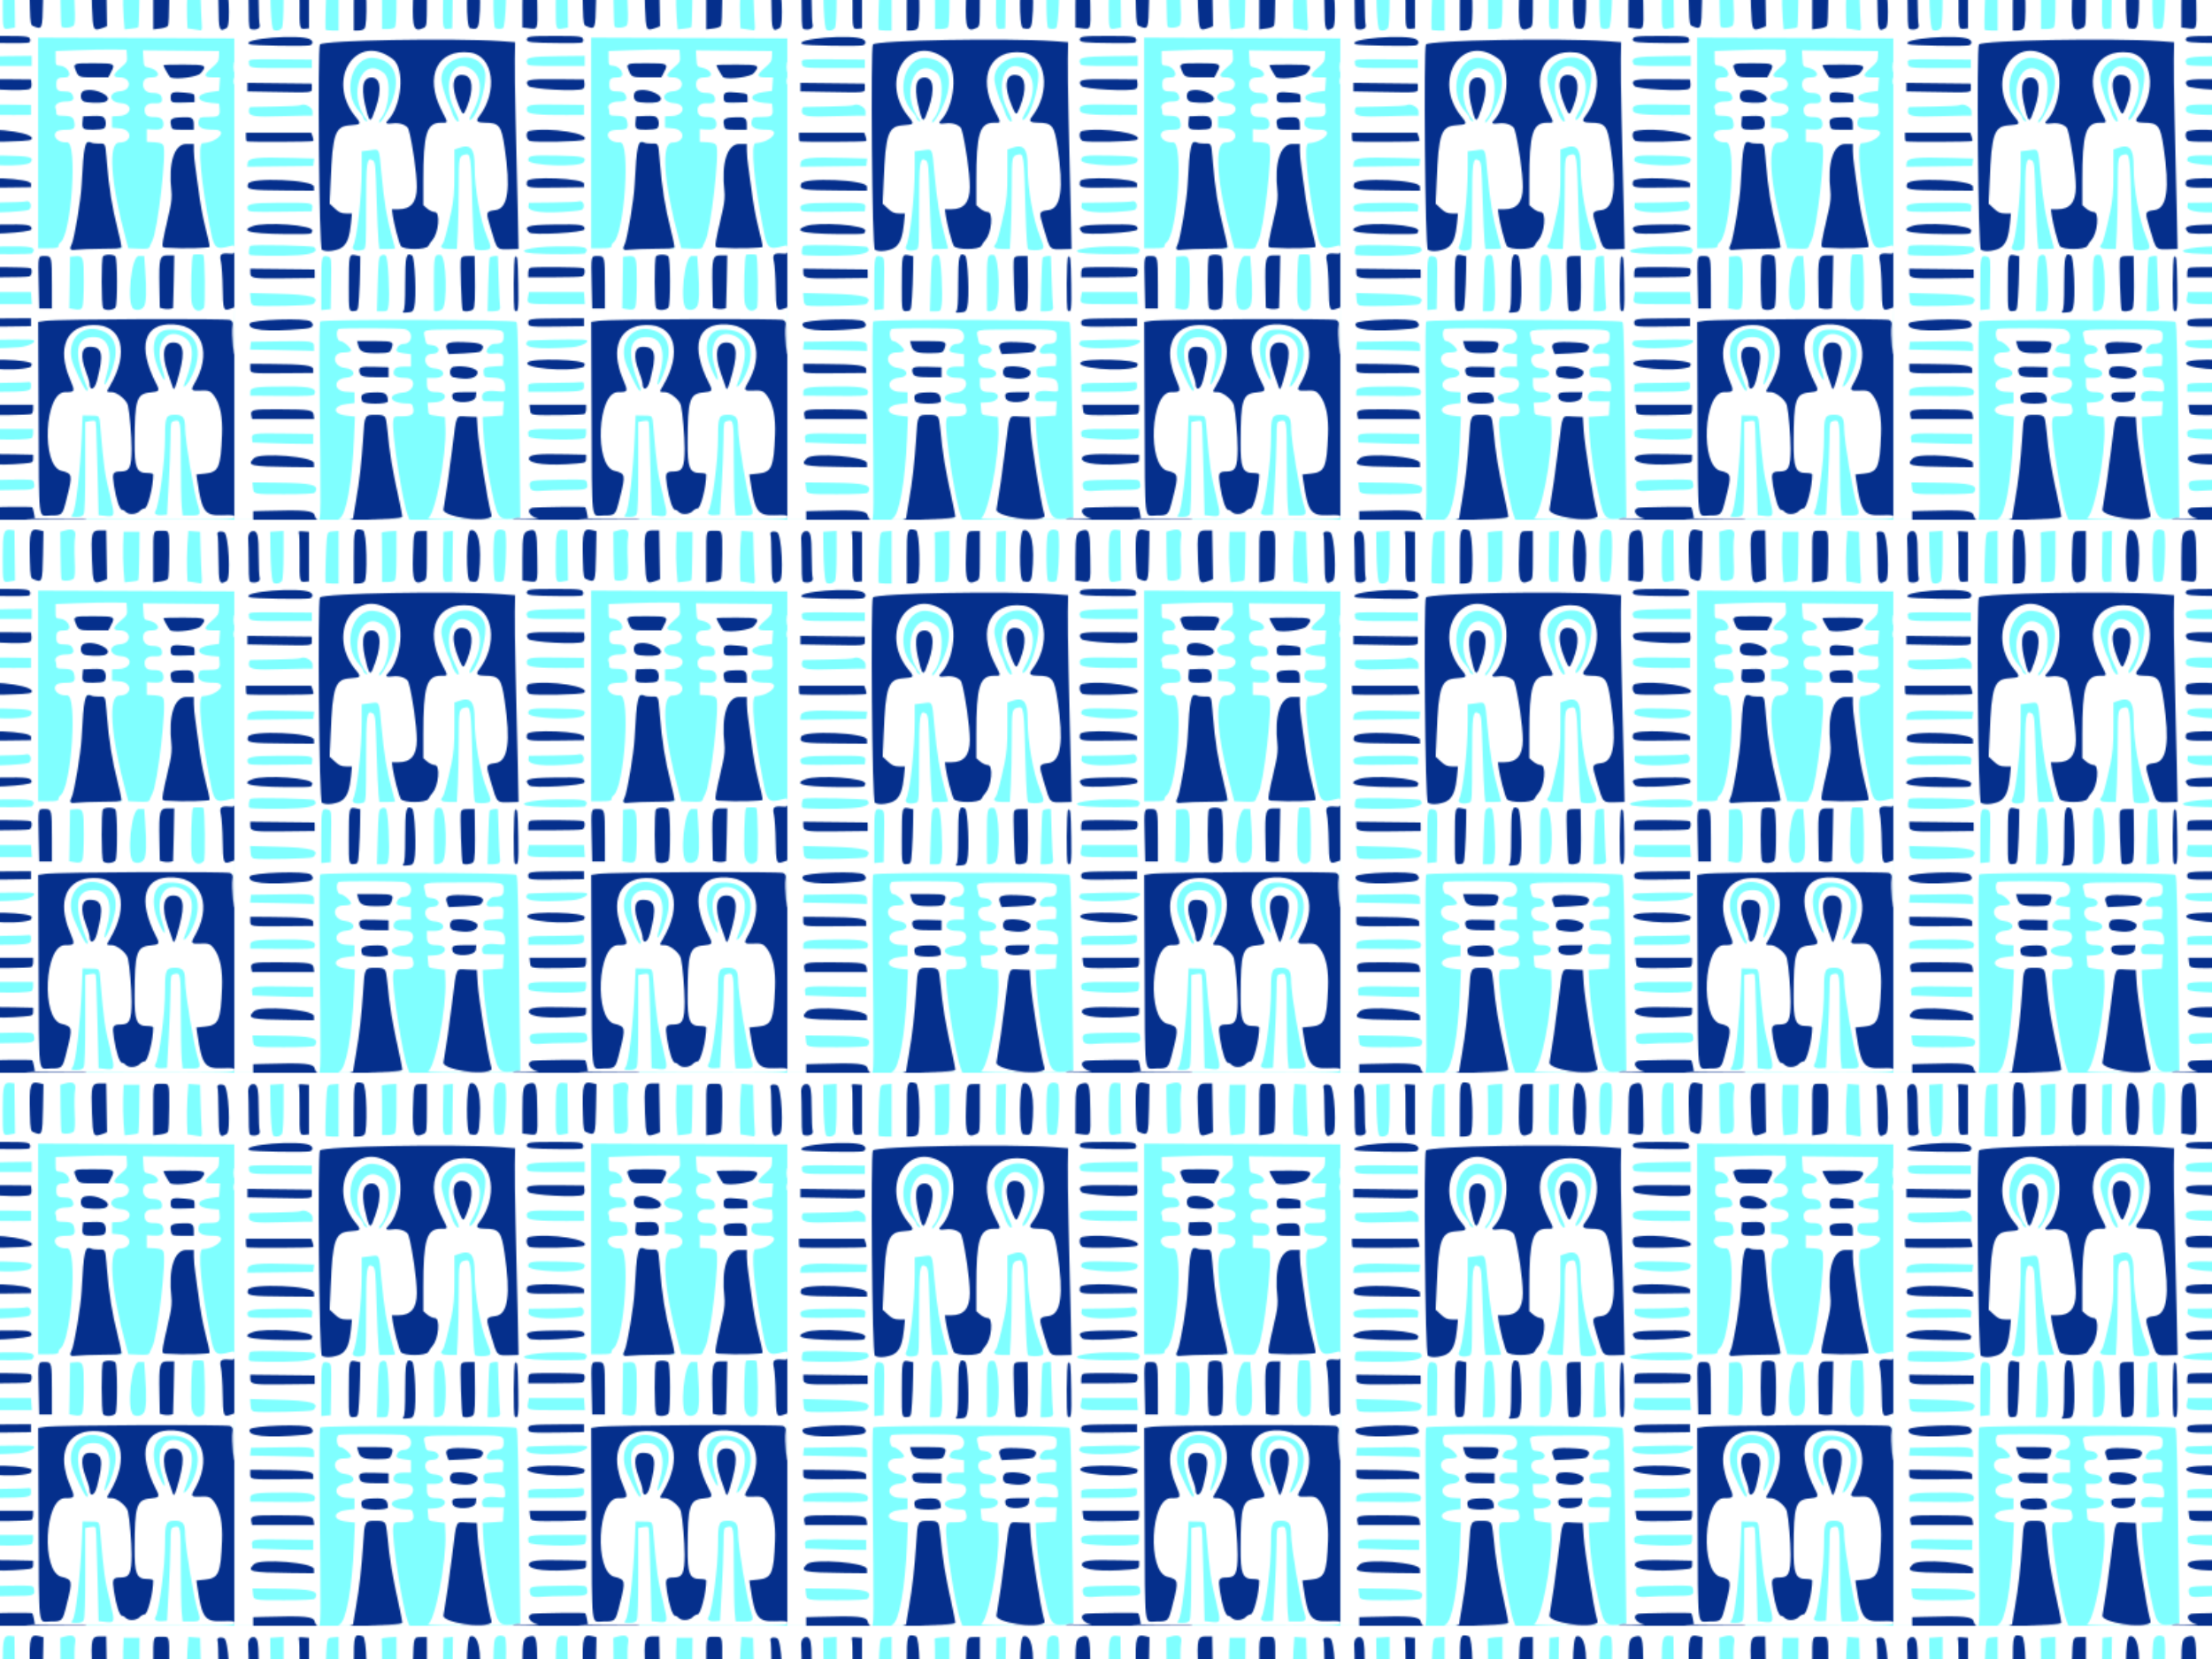
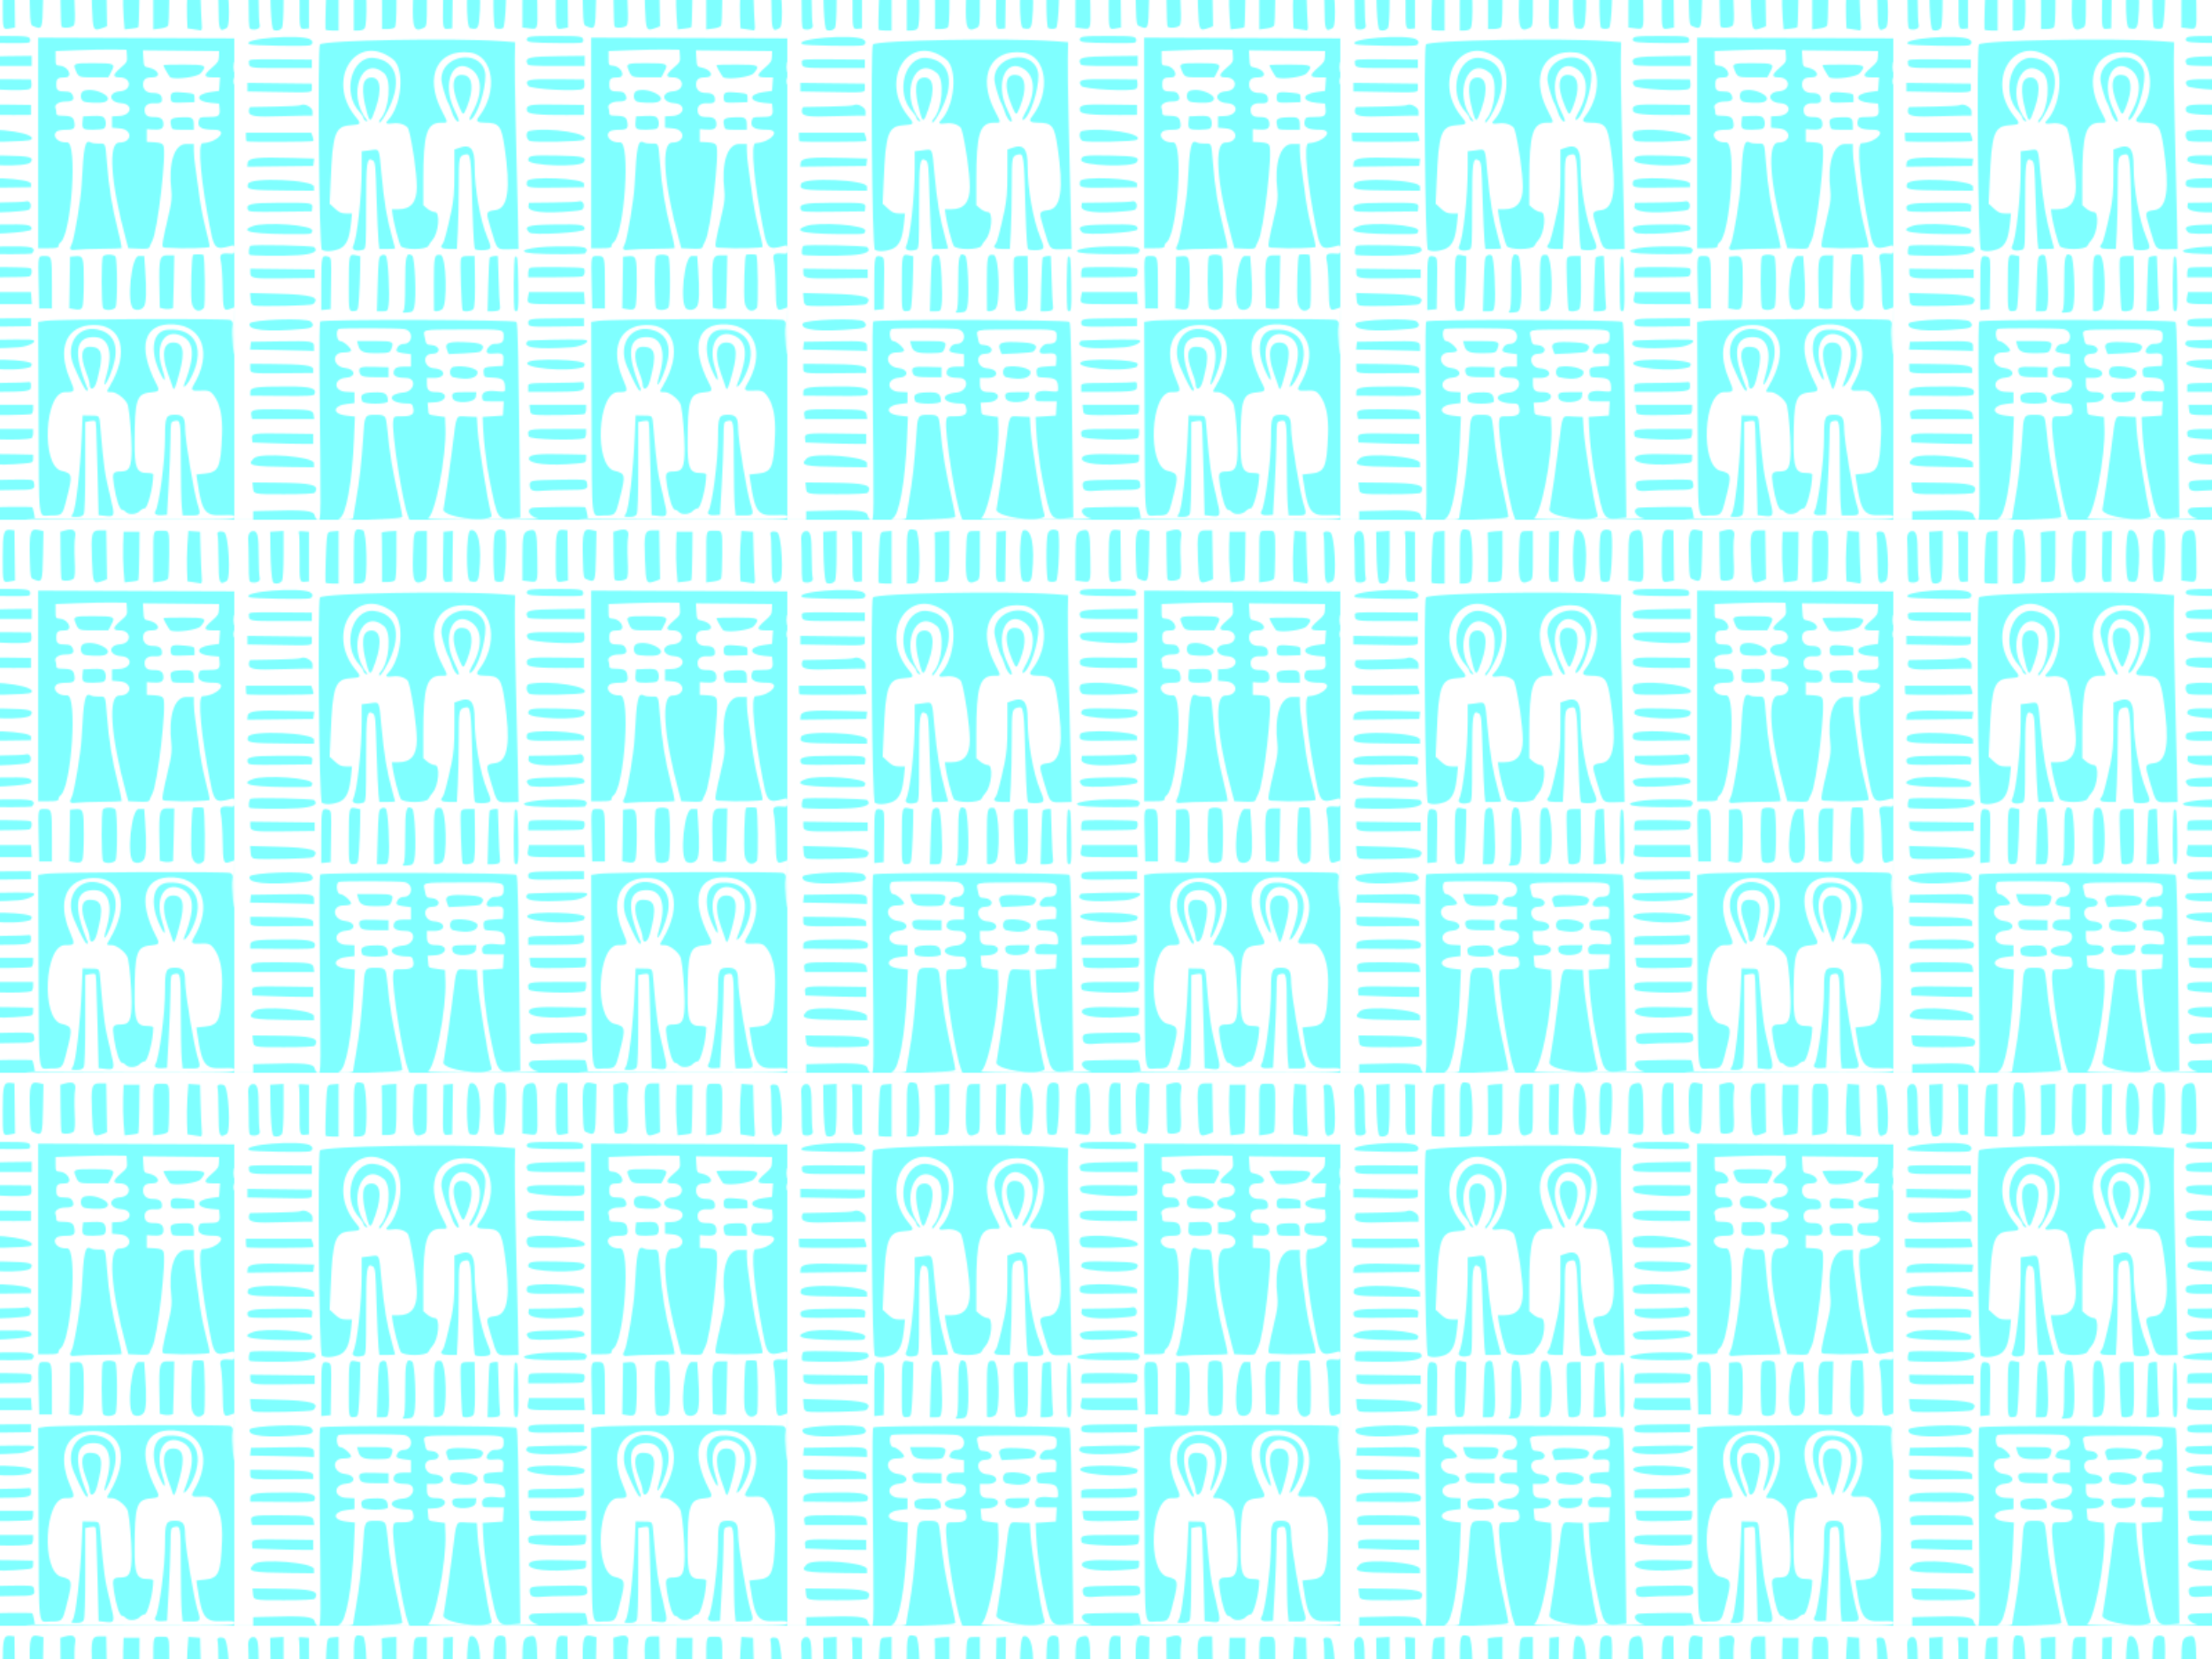
<svg xmlns="http://www.w3.org/2000/svg" xmlns:xlink="http://www.w3.org/1999/xlink" height="338.67mm" width="451.56mm" version="1.1" viewBox="0 0 1600 1200">
  <defs>
    <pattern id="a" xlink:href="#b" patternTransform="translate(44.185 369.51)" />
    <pattern id="b" width="400" patternUnits="userSpaceOnUse" patternTransform="translate(28.571 369.51)" height="400">
      <g transform="translate(-28.571 -369.51)">
        <path d="m428.57 369.51v400h-400v-400z" fill-rule="evenodd" fill="#7fffff" />
-         <path d="m89.51 6.16c-5.327 1.012-3.152 8.479-3.793 12.158-0.104 9.709-0.145 19.418-0.219 29.127 3.887-0.13 10.695-0.166 10.369-5.791 0.746-11.101 1.278-22.653-1.42-33.496-0.858-1.882-3.151-1.95-4.938-1.998zm166.6 0.133c-5.879 0.356-4.389 8.139-4.697 12.055 0.351 7.901-0.987 16.206 1.059 23.885 1.96 2.813 7.988 4.593 8.975 0.123 1.734-11.472 0.797-23.2 1.393-34.764-2.207-0.555-4.422-1.353-6.729-1.299zm-84.373 0.295c-4.566 0.538-3.162 7.018-3.971 10.232-0.119 9.169-1.353 18.903 1.51 27.73 3.087 2.856 8.58 0.92 8.379-3.596 0.837-10.625 2.801-22.52-2.383-32.344-0.81-1.143-2.083-2.06-3.535-2.023zm43.115 0.076c-5.42-0.187-7.565 5.526-7.143 10.084-0.284 9.302-0.259 18.609-0.406 27.914 3.602 0.014 8.639 2.53 11.686-0.129 2.263-7.459 0.474-15.675 0.932-23.379-0.745-4.544 0.921-11.037-3.166-14.236-0.607-0.213-1.265-0.249-1.902-0.254zm89.074 0.029c-3.422 0.006-7.04 0.612-7.6 4.592-0.629 10.831-0.665 21.991 1.17 32.703 2.021 4.928 7.814 0.596 11.051-0.062 0.356-12.382-0.199-24.767-0.4-37.146l-0.984 0.006c-0.976-0.029-2.096-0.094-3.236-0.092zm41.162 0.17c-2.895 0.102-4.829 2.805-4.445 5.812-0.254 11.02-0.749 22.137-0.023 33.121 3.872 0.713 8.66-0.203 12.012-2.441 1.809-6.246 0.449-13.421 1.018-19.971-0.893-4.963 1.854-11.546-1.844-15.662-1.64-0.923-3.63-0.688-5.43-0.737-0.45-0.098-0.88-0.138-1.29-0.123zm-211.48 0.385c-2.936 0.063-4.97 2.703-4.629 5.785-0.32 10.258-2.105 21.024 0.68 31.041 2.818 5.103 11.595 0.672 10.139-4.731 0.346-10.651 0.144-21.312 0.203-31.967-1.695 0.007-3.389-0.014-5.084 0.008-0.452-0.102-0.889-0.146-1.309-0.137zm-85.493 0.113c-0.75-0.015-1.501-0.011-2.252 0.016l0.016 1v0.016c0.772 11.914-0.735 24.129 1.344 35.896 1.327 3.073 5.255 0.79 7.606 1.359v-37.645c-2.222-0.367-4.463-0.595-6.713-0.642zm-34.078 0.004c-0.171-0.005-0.343 0.002-0.514 0.021-5.954 0.551-3.847 8.375-4.236 12.23 0.513 8.317-0.866 17.02 1.188 25.133 2.224 3.499 10.524 1.263 8.613-3.531-1.151-10.594 0.479-21.675-2.207-32.067-0.499-1.146-1.648-1.755-2.844-1.787zm375.57 0.397c-4.779 0.268-1.685 6.851-2.269 9.672 0.915 9.266-0.927 19.117 1.811 28.078 3.329 2.794 8.144-1.565 7.519-5.396 0.13-10.211 0.958-21.023-2.641-30.744-0.889-1.471-2.876-1.623-4.42-1.609zm-152.86 41.545c-3.849-0.002-7.698 0.046-11.543 0.027-4.401 0.922-10.737-1.54-14.207 2.084-1.652 4.403 4.919 4.053 7.545 4.281 11.217 0.228 22.734 1.053 33.807-0.324 2.66-2.679-0.787-6.549-4.064-5.789-3.841-0.223-7.688-0.277-11.537-0.279zm-200.53 0.754c-8.716 0.686-18.308-0.047-26.279 3.99-2.178 3.06 3.405 3.514 5.301 3.451 13.29 0.447 26.781 1.395 39.996 0.004 3.875-1.51 1.415-6.635-2.107-6.568-5.553-1.042-11.286-0.837-16.91-0.877zm107.47 1.803c-4.557-0.019-9.115 0.009-13.672 0.029-22.389 0.574-44.989-0.097-67.195 3.094-3.811 1.573-1.377 7.462-2.406 10.559-0.666 44.881-0.157 89.801 1.438 134.66-0.378 2.974 0.669 6.349 4.193 6.086 7.571 1.104 16.284-2.942 17.512-11.156 1.149-5.487 2.464-11.427 2.162-16.877-3.522-1.719-8.517 0.209-11.488-3.369-4.828-2.421-4.773-7.041-4.021-11.848 1.27-14.175-0.237-29.134 4.856-42.672 2.832-6.469 11.177-3.169 15.822-6.629 0.961-3.709-3.981-6.425-5.164-9.66-8.12-11.418-8.735-29.467 3.012-38.699 9.174-7.177 25.195-2.573 29.117 8.328 2.621 13.215 0.52 27.553-8.361 38.121-1.162 3.801 5.272 1.998 7.307 2.461 4.758-0.735 9.036 2.565 9.27 7.439 2.908 14.656 5.955 29.984 4.119 44.82-1.482 7.085-9.52 8.482-15.611 8.068-3.578-0.394-0.338 4.915-0.611 7.051 2.082 7.087 2.331 15.274 6.553 21.486 4.941 2.743 11.234 1.425 16.648 1.158 5.489-1.306 7.717-7.704 9.865-12.289 1.038-4.652 2.959-11.172-0.971-14.902-4.29-1.813-10.216-3.968-8.369-9.834 0.613-15.961-1.544-32.485 3.129-47.975 1.501-5.093 7.187-5.787 11.68-5.633 3.846-1.26-0.181-5.955-0.742-8.271-5.853-10.975-10.401-26.49-1.135-36.934 6.874-6.574 18.593-7.648 26.473-2.662 11.489 9.656 8.38 27.831 1.01 39.156-1.505 2.031-5.575 7.201-0.939 8.26 5.18 1.379 13.317-1.003 14.854 6.178 3.853 14.225 5.239 29.307 4.322 43.871-0.312 5.619-3.393 12.167-9.869 12.217-2.991 0.244-5.387 2.881-4.021 5.924 2.079 7.285 3.362 15.157 7.178 21.742 3.712 3.541 9.764 1.762 14.406 1.885 5.291-1.005 1.015-9.296 2.193-13.42-0.952-45.868-2.572-91.733-2.373-137.62-19.89-2.672-40.132-1.628-60.166-2.143zm152.44 17.293c-3.803 0.669-9.055-1.014-12.053 1.824-0.975 4.752 2.933 10.42 8.217 9.506 5.858-0.005 12.671 0.882 17.852-0.428 0.533-2.711 5.149-7.98 1.277-10.068-5.004-0.996-10.214-0.759-15.293-0.834zm55.789 0.854c-1.748-0.058-3.336 0.142-4.055 1.533 1.243 3.822 4.062 7.691 6.822 10.123 7.943-1.131 19.744 1.016 24.111-7.715 0.797-4.691-5.971-3.578-8.742-3.838-4.374-0.112-8.75-0.115-13.125-0.086-1.356 0.356-3.264 0.04-5.012-0.018zm-186.99 7.555c-0.373-0.012-0.745-0.005-1.115 0.02-6.33 0.346-6.63 8.327-5.41 12.98 1.486 5.471 2.628 12.058 6.812 16.078 3.771-0.905 3.923-6.534 5.348-9.59 1.442-5.896 3.994-14.853-2.389-18.75-1.012-0.487-2.128-0.702-3.246-0.738zm-65.363 1.887c-0.215-0.008-0.431-0.005-0.645 0.008-6.81 0.295-7.258 8.93-6.234 13.98 1.303 5.806 1.065 13.019 5.369 17.516 3.271 0.218 3.073-5.082 4.455-7.182 1.978-7.069 5.583-15.795 1.082-22.561-1.019-1.14-2.521-1.708-4.027-1.762zm134.53 0.953c-2.092 0.001-4.183 0.015-6.275 0.033-5.33 0.789-11.883-1.227-16.525 2.074-2.254 3.752 3.3 6.179 6.316 5.99 11.381 1.209 23.195 2.819 34.523 0.717 3.003-1.403 2.026-7.176 0.779-8.307-6.266-0.403-12.542-0.511-18.818-0.508zm-225.71 2.723v1 0.008c0.196 2.559-1.23 8.171 3.363 6.982 14.62-0.046 29.479 1.538 43.99-0.195 1.873-1.909 2.202-7.805-1.783-7.256-15.188-0.374-30.381-0.374-45.571-0.539zm285.5 5.133c-4.155 0.059-7.899 4.985-4.451 8.441 4.738 4.07 11.936 2.397 17.518 1.365 3.435-0.679 2.809-4.806-0.047-5.969-3.436-2.602-7.916-3.789-12.186-3.783-0.279-0.041-0.557-0.059-0.834-0.055zm63.008 1.543c-3.992 0.199-4.85 6.672-1.912 8.559 5.611 0.758 11.307 0.295 16.949 0.436 0.213-2.882 0.742-8.018-3.568-8.047-3.514-0.501-7.074-0.951-10.629-0.9-0.294-0.046-0.574-0.06-0.84-0.047zm-61.322 17.234c-2.026 0.007-4.053 0.047-6.076 0.012v1c0.912 2.819-1.747 8.933 2.113 10.135 5.027-0.008 11.377 1.749 15.555-1.789 2.27-3.831-0.803-9.598-5.523-9.17-2.019-0.168-4.043-0.194-6.068-0.188zm69.293 0.775c-0.521 0.002-1.052 0.042-1.582 0.119-3.863-0.228-10.984 0.499-9.904 6.055-0.422 4.563 4.558 4.957 7.887 4.521 4.256-0.542 11.982 2.371 9.877-4.537 0.576-4.288-2.628-6.17-6.277-6.158zm-141.45 9.201c-3.993 0.692-10.209-0.997-12.564 3.154-1.333 3.889 1.969 7.963 6.127 7.148 12.053-0.025 24.407 0.772 36.275-1.475 3.233-2.22-1.505-5.214-3.744-5.486-8.414-2.56-17.335-3.294-26.094-3.342zm-215.89 1.947 0.037 1 0.002 0.037c-0.473 4.648 0 8.508 5.488 7.383 14.664-0.048 29.507 0.537 44.074-0.564 2.349-2.061-0.425-6.629-1.664-7.856h-47.938zm287.25 7.469c-4.841 1.289-3.685 8.213-4.689 11.953-1.75 21.548-3.173 43.269-8.99 64.188-0.746 4.509 5.116 3.213 7.633 2.857 9.846-1.152 20.203 0.327 29.822-2.129 1.52-3.746-1.606-8.369-1.812-12.354-5.233-19.739-7.072-39.993-9.402-60.221-0.534-5.746-7.977-3.55-11.773-4.281-0.262-0.019-0.525-0.021-0.787-0.014zm69.174 1.215c-6.532 1.041-9.353 8.832-10.031 14.646-1.438 14.37 0.792 29.083-3.662 43.025-0.649 5.801-3.784 11.815-2.592 17.645 3.42 2.627 8.661 0.573 12.678 1.287 7.278-0.372 14.871 0.488 21.986-0.988 0.782-6.35-2.585-12.856-3.326-19.199-3.839-18.514-6.628-37.165-7.518-56.061-2.511-0.096-5.021-0.377-7.535-0.355zm-140.09 24.469c-4.088 0.691-10.233-0.943-12.893 2.978-1.631 3.781 2.508 6.037 5.809 5.471 12.298 0.422 24.604-0.008 36.898-0.324 1.19-3.512-1.351-6.123-4.752-6.234-8.221-1.657-16.7-1.924-25.062-1.891zm-197.65 1.244c-5.462 0.668-12.373-0.794-16.861 2.984-1.885 2.851 0.862 5.972 4.016 5.586 14.773 1.021 29.8 1.065 44.502 0.885 1.931-2.852-0.384-6.647-3.734-6.894-9.074-2.351-18.6-2.493-27.922-2.561zm-0.586 31.92c-5.657 0.509-13.22-0.351-17.174 4.555 0.765 3.877 6.611 2.759 9.48 3.666 12.544 0.773 25.3 1.179 37.795 0.113 5.297-5.16-5.791-6.954-9.271-7.189-6.894-0.948-13.877-1.174-20.83-1.145zm214.98 0.184c-2.607-0.015-5.215 0.039-7.816 0.045-7.027 0.752-14.939-0.873-21.436 2.402-2.266 3.306 2.963 6.949 6.139 5.938 11.882-0.49 24.366 0.759 35.809-2.883 2.551-3.099-2.1-5.532-4.891-5.139-2.593-0.265-5.198-0.348-7.805-0.363zm159.4 20.91l-0.215 0.01-0.049 0.002c-3.038 0.889-10.734-1.494-10.754 3.744 2.135 12.133 0.547 24.644 2.777 36.707 1.365 3.286 6.05 1.769 8.24 0.131v-40.594zm-273.27 0.816c-5.01 1.072-3.018 8.096-3.762 11.746-0.738 9.834 0.519 19.956-1.543 29.584-3.279 3.901 3.646 2.433 6.266 2.043 5.008-1.93 3.272-8.79 4.008-12.988-0.226-9.572 0.922-19.788-2.32-28.924-0.606-0.844-1.584-1.482-2.648-1.461zm181.65 0.148c-3.076-0.03-5.515 2.378-4.91 5.633-0.304 11.438-1.124 23.208 0.912 34.473 3.352 3.461 11.686 1.596 11.162-4.084 0.309-11.347 1.059-22.991-0.766-34.189-1.302-1.692-3.831-1.758-5.775-1.793-0.21-0.024-0.418-0.037-0.623-0.039zm-222.61 0.26c-4.831 0.623-3.07 7.334-3.785 10.686 0.192 10.112-1.118 20.581 0.951 30.504 2.594 3.106 8.585 0.205 7.654-4.006 1.284-11.985 1.176-24.067 1.596-36.102-2.127-0.374-4.236-1.094-6.416-1.082zm265.8 0.084c-4.011-0.193-6.762 3.531-6.479 7.451-0.672 10.723-0.152 21.481 0.215 32.207 3.304 0.646 8.16 2.398 10.859-0.203 1.428-13.014 0.784-26.276 1.363-39.375-1.714 0.007-3.427-0.016-5.141 0.012-0.278-0.049-0.551-0.079-0.818-0.092zm-90.516 0.5c-3.949 0.181-3.671 5.551-3.561 8.549 0.123 10.424-0.209 20.882 0.67 31.279 4.534-0.808 13.665 2.924 10.975-5.014-0.676-10.737 0.746-21.775-1.344-32.357-0.917-2.291-3.83-2.351-5.893-2.422-0.302-0.036-0.584-0.047-0.848-0.035zm-93.922 0.135c-3.239 0.192-5.724 2.971-4.309 6.598 0.412 11.276-0.37 22.853 1.572 33.955 2.118 2.341 6.873 1.348 9.018-0.686 2.466-5.685 0.882-12.517 1.535-18.578 0.041-7.071-0.088-14.142-0.146-21.213-2.081 0.004-4.163-0.008-6.244 0.006-0.484-0.083-0.963-0.109-1.426-0.082zm36.559 0.486c-3.812 1.671-1.363 7.467-2.188 10.66 0.362 9.84-0.982 20.012 0.66 29.695 2.022 2.935 4.505-0.89 3.869-3.223 0.418-12.022 0.648-24.27-0.871-36.174-0.281-0.542-0.837-0.995-1.471-0.959zm13.92 7.613c-2.937 0.027-6.049 0.711-5.871 4.305-2.803 6.741 4.021 4.792 8.6 4.836 10.619-0.468 21.467 0.532 31.979-0.9 3.557-2.233 2.051-9.006-2.752-7.871-9.727-0.376-19.472-0.291-29.205-0.262-0.811-0.053-1.771-0.117-2.75-0.107zm-206.86 0.979v1 0.018c-0.718 3.315 0.541 7.747 4.666 7.459 14.482 0.517 28.979 0.27 43.467 0.375 1.331-6.768-0.788-10.086-8-8.312-13.379-0.029-26.756-0.316-40.133-0.539zm241.91 35.791c-13.049 0.32-26.314-0.387-39.232 1.393-3.616 1.483-1.149 7.322 2.486 6.254 12.579 0.378 25.167 0.197 37.75 0.27-0.646-1.815 1.378-8.164-1.004-7.916zm112.84 0.793c-5.147-0.002-10.295 0.014-15.441 0.019-29.656 0.473-59.398-0.484-88.998 1.529-7.35-0.346-2.35 9.785-3.772 14.471 0.484 40.241-0.372 80.523 1.176 120.74-0.11 3.503 1.532 8.059 5.922 7.074 4.713 0.061 11.789 0.704 13.018-5.381 1.922-7.913 5.606-16.016 4.793-24.264-2.166-5.154-10.113-3.4-12.064-9-5.886-12.493-4.872-27.502-1.385-40.26 1.478-5.416 5.22-11.267 11.641-10.393 3.139 0.456 5.231-2.427 3.59-5.195-4.405-11.114-9.878-24.957-2.424-35.965 6.683-8.517 20.586-9.435 29.184-3.537 9.841 8.371 6.208 23.284 1.307 33.371-0.768 3.615-5.615 7.022-4.26 10.848 3.094 1.169 6.984 0.754 9.527 3.537 7.818 5.6 5.454 16.595 6.883 24.824-0.125 8.558 2.257 18.229-1.791 26.182-3.019 3.079-10.442-0.208-10.986 5.525 0.379 8.242 1.724 16.899 5.535 24.289 3.746 4.002 10.364 6.01 14.984 2.219 2.343-1.824 5.729-2.372 6.225-5.934 2.143-7.038 4.494-14.643 3.647-22-3.247-3.032-10.158 0.18-11.594-5.457-2.464-11.657-0.859-24.026-0.971-35.953 0.328-5.91 0.751-15.529 8.572-16.205 2.477-0.668 8.892-0.175 8.068-4.307-4.982-11.533-12.689-24.755-7.428-37.494 4.977-8.947 17.336-8.922 25.887-5.875 9.877 3.583 13.888 15.038 11.578 24.848-0.567 7.114-6.018 12.805-7.143 19.584 2.484 3.218 8.048 0.834 11.367 1.941 6.265 1.741 7.627 9.923 9.193 15.381 1.149 12.471 1.395 25.45-1.996 37.588-2.473 6.365-11.337 3.679-15.559 6.537 1.336 8.76 1.53 18.5 6.383 26.221 5.157 6.905 14.785 2.442 21.826 4.781v-121.6c-1.183-6.852 0.742-14.32-1.279-20.98-5.31-2.606-11.998-0.926-17.775-1.621-5.147-0.063-10.293-0.082-15.439-0.084zm-319.72 0.311c-3.336-0.041-6.706 0.18-9.916 0.037-8.313 0.584-17.379-0.488-25.145 2.881-2.531 3.498 3.087 5.904 5.916 5.951 12.459 1.468 25.22 0.773 37.607-1.035 3.709 0.008 4.484-4.866 1.244-6.309-3.07-1.184-6.371-1.485-9.707-1.525zm41.883 15.547 0.203 0.979 0.049 0.236c0.324 4.96 3.913 9.53 9.223 9.145 5.213-0.018 11.116 1.012 15.902-1.264 2.092-2.163 3.856-8.173-0.656-8.521-8.21-0.74-16.487-0.31-24.721-0.574zm72.684 0.811c-3.483 0.005-8.614 0.456-7.846 4.879 0.613 3.055 1.334 6.706 5.24 5.426 6.99-0.914 14.778 0.593 21.283-2.461 3.025-2.053 1.228-6.59-2.193-6.768-4.934-1.157-10.082-0.997-15.115-1.061-0.408-0.007-0.872-0.016-1.369-0.016zm195.23 0.289c-6.935 0.11-8.511 8.645-6.969 14.033 1.664 7.161 3.635 14.709 6.977 21.139 3.533-0.025 3.115-5.801 4.459-8.102 1.732-7.818 5.647-16.953 1.742-24.686-1.439-1.856-3.977-2.398-6.209-2.385zm-58.885 3.16c-0.568-0.018-1.135-0.01-1.69 0.008-6.387-0.064-6.776 8.209-5.123 12.684 2.021 6.118 3.456 12.539 5.627 18.531 5.71 2.265 6.231-8.214 7.447-11.645 0.656-5.728 3.937-13.831-1.426-18.242-1.417-0.987-3.131-1.281-4.836-1.336zm-70.244 9.23c-4.883 0.733-11.161-0.717-15.119 2.715-0.716 3.87 5.168 3.938 7.707 4.691 10.877 1.57 22.366 2.405 33.1-0.26 3.078-0.991 2.336-5.351-0.943-5.314-8.098-1.696-16.497-1.853-24.744-1.832zm-215.78 2.734 0.039 1 0.002 0.057c0.036 3.236-0.594 7.661 3.68 7.389 14.556 0.589 29.135 0.209 43.699 0.348 0.948-3.501-1.111-7.059-4.896-7.07-14.079-1.879-28.359-1.197-42.523-1.723zm150.17 2.029c-3.159-0.085-6.257 1.971-5.674 5.531 0.107 5.68 7.409 4.658 11.23 5.039 3.861 0.635 11.599-0.988 9.945-6.342-3.046-4.169-9.562-3.855-14.154-4.059-0.443-0.101-0.896-0.158-1.348-0.17zm-64.461 0.352c-3.147-0.027-7.625 0.52-6.771 4.541 0.557 5.894 8.454 4.364 12.436 4.848 3.949-0.772 12.414 2.923 10.396-3.902 2.017-6.176-3.681-5.101-7.902-5.356-2.302-0.084-4.606-0.128-6.91-0.092-0.376-0.019-0.799-0.035-1.248-0.039zm79.475 17.797c-0.185-0.023-0.466 0.037-0.877 0.211-5.701 1.002-12.479-0.983-17.672 1.98-2.747 4.685 3.866 8.151 7.879 7.24 4.565 0.527 10.964-1.285 10.678-6.955-0.18-0.712 0.796-2.375-0.008-2.477zm-73.664 0.801c-3.668 0.337-11.252-0.685-11.211 4.826 0.037 5.777 7.29 4.807 11.195 5.234 3.374 0.01 6.372-0.655 9.713-1.475 0.554-3.599-0.917-8.356-5.242-8.385-1.475-0.209-2.969-0.22-4.455-0.201zm110.43 8.84 0.016 1v0.016c-0.22 3.439 0.663 8.331 5.094 8.072 12.086 0.421 24.437 0.771 36.395-0.908 1.678-2.241 0.731-5.593 1.264-8.18h-42.768zm-173.13 3.4c-4.518-0.018-9.043 0.086-13.541 0.016-4.552 0.784-11.227-1.452-14.469 2.725-0.768 2.956 0.198 7.061 4.119 5.799 14.303 0.258 28.609 0.122 42.914 0.158 0.689-3.75-1.228-7.997-5.519-7.979-4.474-0.56-8.986-0.7-13.504-0.72zm59.801 3.947c-3.423 0.121-6.223 2.85-6.08 6.525-2.018 23.061-3.546 46.69-8.68 69.035-0.812 0.543-1.031 0.933-0.893 1.221h29.543c2.686-0.22 5.354-0.559 7.986-1.109 2.904-2.545-0.701-7.182-0.508-10.391-4.849-20.38-7.726-41.092-10.299-61.857-1.101-4.197-6.404-3.088-9.572-3.311-0.508-0.094-1.009-0.131-1.498-0.113zm67.404 1.283c-1.847 0.019-3.64 0.134-5.293 0.406-3.947 6.133-2.796 14.213-4.432 21.104-1.666 15.901-4.811 31.68-6.432 47.525 2.825 4.443 9.4 4.462 14.025 5.842 1.69 0.198 3.431 0.427 5.189 0.621h11.738c1.55-0.276 3.065-0.698 4.521-1.334 2.434-2.583-1.019-6.7-0.852-9.805-4.212-21.079-7.221-42.553-9.201-63.939-2.963-0.216-6.188-0.451-9.266-0.42zm73.959 27.156c-3.942-0.007-7.885 0.042-11.824 0.055-5.187 0.831-12.401-1.557-16.336 2.867-0.914 4.543 5.575 5.303 8.768 5.824 10.806 0.161 21.97 1.123 32.564-1.25 2.383-1.794 2.419-8.045-1.353-7.217-3.935-0.21-7.876-0.273-11.818-0.279zm-214.65 0.977c-5.128 0.027-13.805-0.342-14.828 6.299 1.617 4.148 7.761 2.49 11.271 3.309 12.004 0.518 24.022 0.588 36.033 0.834 0.914-3.486-0.874-7.094-4.658-7.445-8.996-2.647-18.502-2.984-27.818-2.996zm220.71 37.109c-1.569-0.005-3.137 0.006-4.705 0.002-9.369 0.631-19.196-0.88-28.32 1.436-3.001 2.04-0.676 6.205 2.047 7.24-4.899 0.4-9.957-0.45-14.721 1 0.448 0.223 0.905 0.41 1.365 0.578h90.336c1.517-1.359-5.455-1.393-7.4-1.262-9.629-0.085-19.259-0.149-28.887-0.338-0.678-3.13-0.194-9.09-5.01-8.57-1.567-0.062-3.136-0.081-4.705-0.086zm-202.23 2.59c-4.103 0.003-8.243 0.296-12.182 0.082-6.53 0.087-13.058 0.307-19.586 0.494-0.841 3.459-0.508 5.744 0.771 7.082h46.666c0.432-2.106-1.976-4.773-3.715-6.004-3.787-1.371-7.852-1.657-11.955-1.654z" transform="translate(28.571 369.51)" fill="#052f8c" />
        <path d="m28.571 569.5v-199.99h200 200l0 25.896 0 25.896-70.952-0.265-70.952-0.265 0.011 76.159 0.011 76.159h7.33c5.817 0 7.33-0.317 7.33-1.538 0-0.846 0.667-2.05 1.482-2.674 8.003-6.133 12.437-72.991 4.798-72.347-6.495 0.548-11.239-4.324-7.641-7.848 0.691-0.677 3.704-1.231 6.694-1.231 6.028 0 7.071-1.048 6.045-6.074-0.663-3.248-2.604-4.145-9.021-4.168-3.168-0.011-3.927-0.394-3.927-1.981 0-1.082-0.263-2.638-0.584-3.457-1.013-2.583 2.476-4.831 7.497-4.831 5.165 0 6.572-1.528 4.648-5.048-0.827-1.513-2.192-2.131-4.707-2.131-5.744 0-6.855-0.831-6.855-5.128 0-4.212 1.138-5.128 6.368-5.128 5.856 0 2.594-7.821-3.502-8.397-3.326-0.314-3.389-0.417-3.389-5.448v-5.128l15.707-0.65c8.639-0.357 20.183-0.588 25.654-0.513l9.948 0.137 0.326 4.431c0.304 4.134 0.005 4.707-4.45 8.548-5.983 5.158-6.173 7.02-0.716 7.02 8.533 0 8.82 9.455 0.305 10.061-9.016 0.641-8.43 8.026 0.682 8.603 8.774 0.556 7.776 8.728-1.127 9.23l-5.491 0.31v4.102 4.102l5.759 0.513c9.359 0.833 8.901 10.256-0.499 10.256-8.246 0-6.358 28.434 4.597 69.228l1.928 7.179 7.473 0.302c6.431 0.26 7.554 0.045 8.058-1.538 0.322-1.012 1.097-2.76 1.723-3.884 4.024-7.226 10.628-64.529 8.002-69.439-0.657-1.228-2.549-1.833-6.421-2.051l-5.49-0.31v-4.615-4.615l3.665 0.299c6.151 0.502 8.377-0.482 8.377-3.703 0-3.929-1.773-5.314-6.806-5.314-5.048 0-6.806-1.384-6.806-5.359 0-2.875 2.691-4.836 6.379-4.649 4.843 0.245 6.186-0.321 6.186-2.607 0-3.367-1.935-4.82-6.417-4.82-4.622 0-7.195-2.154-7.195-6.022 0-3.816 1.782-5.26 6.492-5.26 6.885 0 4.849-5.614-2.572-7.092-3.306-0.658-3.405-0.834-3.711-6.553l-0.315-5.876 27.54 0.274 27.54 0.274-0.12 3.851c-0.1 3.227-0.906 4.529-4.974 8.036-6.439 5.551-6.343 7.087 0.439 7.087h5.293l-0.319 4.872-0.319 4.872-6.532 0.948c-10.814 1.569-10.44 6.802 0.554 7.761l5.978 0.522 0.334 3.998c0.415 4.966-0.679 5.709-8.429 5.729-5.52 0.015-6.053 0.221-6.657 2.577-1.244 4.853 1.777 6.62 11.382 6.657 10.37 0.04 2.179 9.185-8.672 9.683-3.737 0.171-1.07 28.775 5.938 63.659 2.499 12.441 3.941 13.582 13.703 10.84 3.327-0.934 3.396-0.887 3.396 2.335 0 3.173-0.139 3.278-3.927 2.973-5.942-0.478-7.063 0.699-5.765 6.054 0.595 2.455 1.155 10.922 1.245 18.816 0.179 15.714 0.604 16.929 5.32 15.185l3.127-1.156-0.161 19.141c-0.149 17.655-0.222 18.345-0.945 8.885-0.431-5.641-0.541-11.943-0.245-14.004 0.43-2.988 0.13-3.963-1.482-4.808-2.361-1.238-125.39-0.706-133.81 0.579l-5.236 0.798 0.275 67.69c0.326 80.232-0.607 72.305 8.517 72.305 8.842 0 8.789 0.058 12.119-13.403 4.018-16.243 3.87-16.916-4.155-18.931-14.721-3.696-12.253-56.894 2.64-56.894 7.387 0 7.477-0.242 3.551-9.507-9.516-22.458-2.533-38.668 16.832-39.074 20.957-0.439 26.447 19.868 11.97 44.281-2.591 4.37-2.615 4.3 1.479 4.3 3.86 0 10.842 5.787 11.691 9.689 1.28 5.884 2.614 21.764 2.617 31.146 0.004 13.532-1.416 16.534-7.85 16.599-5.885 0.059-6.298 0.92-4.859 10.128 1.576 10.084 4.079 17.564 5.877 17.564 0.739 0 1.931 0.692 2.648 1.538 1.893 2.234 7.685 1.936 9.948-0.513 1.042-1.128 2.703-2.051 3.691-2.051 2.215 0 6.256-15.862 6.256-24.555 0-0.602-2.089-1.086-4.691-1.086-7.381 0-8.941-3.923-8.856-22.266 0.144-30.844 1.467-35.022 11.387-35.955 6.543-0.616 6.959-1.191 4.419-6.1-14.099-27.25-9.163-44.352 12.455-43.145 21.205 1.183 27.914 21.235 14.586 43.594-2.231 3.743-1.533 4.626 3.449 4.36 7.397-0.395 8.57 0.013 11.426 3.969 4.197 5.814 6.117 15.488 5.57 28.052-1.031 23.649-2.427 26.856-12.159 27.935l-6.39 0.708 0.704 4.809c3.224 22.003 5.391 25.046 17.542 24.619 8.192-0.288 9.202-0.127 9.2 1.471-0.002 1.695-4.377 1.784-78.798 1.597-43.337-0.109-75.802-0.363-72.144-0.564l6.651-0.367-0.724-3.794c-0.398-2.087-0.879-3.949-1.068-4.138-0.59-0.588-37.111-0.125-38.752 0.491-4.365 1.641-1.402 6.454 4.693 7.623 2.035 0.391-15.619 0.734-39.231 0.763-25.703 0.032-42.014-0.309-40.644-0.85 5.138-2.027 13.466-44.992 12.677-65.402l-0.305-7.899-5.691-0.799c-6.773-0.951-6.063-0.364-6.509-5.377l-0.365-4.102 5.236-0.318c8.917-0.541 10.063-7.374 1.237-7.374-5.52 0-6.996-1.341-6.996-6.359v-3.897h5.268c8.922 0 8.672-6.393-0.273-6.974-7.394-0.48-8.616-10.461-1.28-10.461 6.533 0 6.2-5.817-0.363-6.351-3.722-0.303-3.913-0.508-4.836-5.186-1.268-6.432-3.443-5.947 27.352-6.094 30.144-0.144 29.63-0.236 29.63 5.265 0 4.114-1.397 5.139-7.044 5.173-2.561 0.015-6.122 4.386-5.01 6.149 0.381 0.604 1.717 1.014 2.97 0.911 8.225-0.673 9.226-0.166 8.882 4.492l-0.322 4.359-4.712 0.27c-8.681 0.498-9.589 0.955-9.226 4.636 0.325 3.293 0.336 3.299 6.915 3.604 7.084 0.329 8.593 1.726 8.593 7.949 0 2.413-0.169 2.464-6.107 1.856-7.666-0.785-10.912 0.635-10.448 4.572 0.319 2.704 0.455 2.751 7.964 2.751h7.639l-0.309 5.128-0.309 5.128-7.33 0.513-7.33 0.513 0.325 8.205c0.337 8.501 2.591 26.956 4.384 35.896 6.24 31.115 5.699 30.282 18.879 29.055l3.637-0.338-0.246-22.563c-1.002-92.026-1.545-118.04-2.484-118.97-1.712-1.689-140.84-1.988-141.92-0.305-0.474 0.732-0.721 16.1-0.549 34.15 1.077 112.98 1.109 109.23-0.923 109.23-1.213 0-2.107-1.041-2.536-2.95-0.854-3.809-6.722-4.344-37.463-3.417l-7.068 0.213v3.077 3.077h-6.806-6.806v-199.99zm186.05 197.58c0.164-0.161-0.16-1.86-0.721-3.776-2.093-7.148-8.643-48.032-9.279-57.917l-0.66-10.256-7.082-0.304c-8.522-0.365-7.389-2.836-10.718 23.38-2.374 18.697-3.937 29.499-6.341 43.83-0.878 5.231 30.036 9.71 34.802 5.043zm105.01-1.627c0.681-1.247 1.084-13.978 1.084-34.276v-32.292l3.216-0.692c1.769-0.381 3.536-0.379 3.927 0.004 0.816 0.799 0.852 1.593 1.806 39.633l0.711 28.34 4.856 0.551c6.808 0.773 6.988 0.222 4.001-12.271-4.642-19.409-4.905-21.211-7.613-52.14-0.757-8.639-0.256-8.068-7.169-8.172l-5.635-0.085-0.641 14.897c-1.085 25.21-4.261 52.853-6.456 56.178-1.489 2.257-1.43 2.308 2.653 2.308 3.057 0 4.466-0.532 5.26-1.984zm61.461-21.092c0.669-11.846 1.258-26.952 1.309-33.569 0.092-11.871 0.127-12.04 2.652-12.66 4.683-1.151 4.771-0.643 4.779 27.572 0.004 14.774 0.308 29.977 0.675 33.784l0.668 6.923h6.131c7.034 0 7.213-0.348 4.542-8.811-2.639-8.361-8.882-46.094-8.882-53.686 0-8.405-1.361-10.321-7.33-10.321-6.554 0-7.161 1.32-7.185 15.632-0.03 17.669-4.211 49.766-7.073 54.302-1.115 1.766 1.002 2.983 4.669 2.684l3.829-0.313 1.216-21.538zm-294.37 5.582c3.584-5.68-1.272-6.972-27.262-7.255l-17.801-0.194 0.299 2.984c0.578 5.772-0.336 5.548 22.643 5.548 13.93 0 21.676-0.38 22.121-1.084zm183.25-1.993c13.766 0 14.813-0.423 13.523-5.466-0.56-2.191-0.857-2.222-18.585-1.946-21.53 0.335-22.728 0.527-22.728 3.636 0 4.056 2.002 5.054 8.792 4.385 3.396-0.335 11.945-0.609 18.998-0.609zm-183.81-19.42c0-4.718-38.96-7.906-43.405-3.552-5.481 5.369-2.704 6.027 26.913 6.375l16.492 0.194v-3.016zm189.79 0.297c6.885-0.637 7.068-0.728 7.068-3.527v-2.873l-13.874-0.312c-22.127-0.497-27.487 0.142-27.487 3.278 0 3.741 14.871 5.231 34.293 3.434zm-190.31-17.792v-3.59l-19.895-0.291c-23.61-0.346-24.861-0.158-24.411 3.66l0.328 2.785 13.612 0.514c7.487 0.283 17.382 0.513 21.989 0.513l8.377-0.001v-3.59zm196.07-0.539c0.72-0.232 1.309-1.821 1.309-3.531v-3.109h-20.452c-22.022 0-22.422 0.103-21.065 5.4 0.559 2.18 34.083 3.214 40.207 1.24zm-195.74-16.61c-0.458-3.843-2.364-4.178-24.467-4.297-19.999-0.108-21.461 0.216-20.612 4.566l0.49 2.511h22.46 22.46l-0.331-2.78zm195.74-0.827c0.72-0.237 1.309-1.831 1.309-3.541v-3.109h-20.485-20.485l0.328 3.333c0.29 2.946 0.754 3.393 3.993 3.846 4.119 0.576 33.313 0.139 35.34-0.53zm-78.467-12.547 0.328-3.333h-8.356c-8.571 0-9.761 0.583-8.777 4.301 1.193 4.507 16.352 3.634 16.805-0.968zm-116.66-1.88c1.685-4.301-2.717-5.551-19.524-5.542-23.011 0.013-26.964 0.596-26.962 3.98l0.002 2.678 22.949 0.189c19.26 0.159 23.043-0.051 23.535-1.305zm190.68-2.29c3.784-0.659 4.189-1.024 4.189-3.788 0-2.234-0.424-2.939-1.571-2.613-0.864 0.246-9.11 0.519-18.324 0.607-21.95 0.211-20.419-0.048-20.419 3.448v2.963l15.968 0.056c8.783 0.031 17.853-0.272 20.157-0.673zm45.035-1.976c-10.679-25.939-8.866-37.722 5.689-36.967 9.995 0.518 12.975 11.496 7.777 28.641-3.304 10.898 1.188 4.686 4.919-6.802 4.481-13.799 1.513-23.24-8.37-26.619-15.808-5.404-26.922 9.092-19.789 25.811 4.466 10.468 8.28 17.73 9.311 17.73 0.729 0 0.912-0.707 0.464-1.795zm6.798-5.111c5.219-19.546 4.122-24.888-5.112-24.888-6.088 0-7.105 6.692-2.742 18.047 1.44 3.747 2.618 7.588 2.618 8.536 0 5.724 3.563 4.571 5.236-1.694zm59.925-6.648c3.988-15.073 2.608-21.317-4.709-21.317-7.186 0-8.672 8.573-3.852 22.225 1.758 4.981 3.419 9.699 3.689 10.485 0.859 2.494 1.748 0.416 4.872-11.393zm6.927 6.438c12.491-21.768 5.426-38.592-15.544-37.015-10.796 0.812-13.362 14.425-5.783 30.676 4.026 8.632 4.855 7.025 1.608-3.12-5.356-16.734 2.114-28.727 14.336-23.018 9.158 4.277 9.655 14.767 1.665 35.161-1.2 3.062 1.569 1.065 3.719-2.684zm-191.46-6.255c0-2.88-10.362-5.209-17.378-3.905-3.202 0.595-3.388 6.784-0.225 7.49 10.434 2.33 17.603 0.87 17.603-3.585zm-118.85-2c0-3.011-6.362-3.815-31.675-4.001l-13.874-0.102v2.991c0 4.091-0.126 4.071 24.084 3.861l21.466-0.186v-2.564zm195.03-1.584c0.72-0.222 1.309-1.291 1.309-2.376 0-3.28-37.902-4.39-41.203-1.207-4.311 4.157 28.469 7.101 39.894 3.583zm-74.052-11.407c3.907-4.001 1.687-5.974-7.361-6.54-15.927-0.997-18.956 0.011-16.793 5.584l1.093 2.817 11.113-0.503c6.112-0.277 11.489-0.888 11.948-1.358zm-120.45-3.396c0-4.151-0.999-4.307-25.188-3.93l-20.361 0.317-0.329 2.795-0.329 2.795 17.083 0.282c9.395 0.155 19.792 0.399 23.104 0.542l6.021 0.26v-3.061zm186.23 0.336c8.658-0.602 15.673-5.289 8.276-5.53-10.037-0.327-39.176 0.312-39.747 0.872-4.978 4.875 5.672 6.452 31.471 4.658zm-193.83-13.28c6.755-0.595 8.416-2.272 5.288-5.336-2.847-2.788-43.053-1.462-44.197 1.458-1.887 4.816 12.264 6.227 38.909 3.879zm202.88-4.863v-2.911l-18.612 0.132c-20.072 0.143-21.702 0.373-21.702 3.065 0 3.053 0.977 3.188 20.877 2.904l19.436-0.278v-2.911zm-122.76-10.87c1.707-6.494 0.518-36.094-1.5-37.339-4.314-2.662-5.062 0.332-5.062 20.263 0 13.538-0.358 18.999-1.309 19.942-1.054 1.046-0.505 1.236 2.819 0.974 3.722-0.293 4.219-0.671 5.052-3.84zm-39.925-7.254c0.367-5.359 0.721-14.206 0.785-19.661l0.117-9.918-3.216-0.692c-5.015-1.079-5.056-0.892-5.108 22.948-0.038 17.492 0.038 17.828 3.973 17.382 2.737-0.31 2.791-0.467 3.449-10.058zm21.401 5.48c1.069-6.982-0.474-34.505-1.987-35.448-1.587-0.989-1.957-0.969-3.852 0.203-1.274 0.788-1.669 4.653-2.094 20.498l-0.524 19.527 3.862-0.002c3.794-0.002 3.876-0.087 4.594-4.778zm38.672 3.359c4.076-2.919 3.113-38.834-1.055-39.356-4.61-0.577-4.864 0.478-4.892 20.368-0.015 10.377 0.019 19.213 0.076 19.636 0.171 1.266 3.75 0.871 5.871-0.648zm22.485-0.098c1.288-1.52 1.591-8.459 1.241-28.484l-0.174-10h-4.641c-3.767 0-4.771 0.398-5.326 2.112-0.701 2.164 0.437 35.729 1.259 37.117 0.804 1.358 6.315 0.82 7.642-0.746zm18.213 0.91c1.071-0.403 1.46-1.52 1.161-3.333-0.248-1.5-0.683-10.112-0.968-19.137-0.285-9.025-0.533-16.525-0.552-16.666-0.108-0.824-5.266-0.066-5.85 0.859-0.387 0.614-0.897 9.613-1.134 19.999l-0.43 18.884h3.08c1.694 0 3.805-0.273 4.692-0.606zm14.415-18.964c-0.364-19.15-0.571-20.928-2.314-19.873-1.115 0.675-1.358 37.699-0.255 38.78 2.446 2.396 2.91-1.015 2.569-18.907zm-135.45-0.61c0.267-17.482 0.163-18.679-1.685-19.253-5.146-1.6-5.406-0.657-5.406 19.608v18.929l3.403-0.321 3.403-0.321 0.285-18.641zm220.1 17.17c0.617-1.129 1.084-9.025 1.084-18.335 0-18.145-0.316-19.047-6.476-18.467l-3.471 0.326-0.285 18.643-0.285 18.643 2.379 0.447c4.79 0.901 5.992 0.687 7.054-1.257zm24.047 0.067c1.435-2.626 1.34-35.049-0.108-36.758-1.435-1.693-7.605-1.722-9.016-0.043-1.275 1.518-1.187 35.492 0.097 37.435 1.355 2.05 7.808 1.597 9.027-0.634zm20.433-0.363c1.804-2.523 2.11-11.299 0.95-27.306l-0.68-9.388h-3.97c-5.429 0-8.896 34.974-3.783 38.157 2.39 1.488 5.858 0.81 7.484-1.463zm21.153 0.87c0.083-0.071 0.319-8.667 0.524-19.103l0.372-18.974h-4.665c-5.968 0-6.501 2.012-6.095 22.978l0.289 14.879 2.618 0.701c2.073 0.555 6.064 0.279 6.958-0.482zm22.322-0.082c1.152-1.36 0.761-37.117-0.419-38.272-0.627-0.614-6.861-0.586-7.493 0.033-1.006 0.986-1.811 27.684-1.021 33.878 0.793 6.215 5.44 8.484 8.933 4.361zm-109.92-16.21c-0.018-20.881-0.116-21.281-5.231-21.281-4.995 0-4.829-0.768-4.38 20.256l0.378 17.692h4.624 4.624l-0.014-16.666zm-211.11 13.6c5.356-5.188-0.569-6.9-26.369-7.62l-19.168-0.535 0.32 4.286c0.261 3.489 0.765 4.389 2.714 4.84 3.79 0.877 41.485 0.016 42.503-0.971zm196.26-4.373-0.322-4.359h-19.885-19.885l-0.6 3.077c-1.113 5.709-1.361 5.641 20.647 5.641h20.367l-0.322-4.359zm-195.09-17.692v-3.077l-23.298-0.276-23.298-0.276v2.378c0 4.682 1.147 4.897 24.575 4.603l22.022-0.276v-3.077zm193.63 1.942c1.727-0.649 2.302-5.019 0.782-5.939-1.451-0.879-37.245-1.127-38.654-0.268-0.72 0.439-1.309 2.155-1.309 3.814v3.016h18.762c10.319 0 19.508-0.28 20.419-0.623zm-205.9-15.33c11.137-0.729 15.113-2.699 11.867-5.878-1.107-1.084-43.121-1.978-45.93-0.978-1.212 0.432-1.88 5.499-0.858 6.5 0.844 0.826 24.114 1.064 34.92 0.356zm208-1.354c2.922-4.631 0.118-5.31-20.728-5.021-20.15 0.28-31.894 3.857-16.69 5.084 8.98 0.725 36.951 0.677 37.418-0.063zm-175.2-4.926c3.217-2.926 4.766-7.51 5.745-16.996l0.715-6.923h-4.258c-3.413 0-5.016-0.699-8.069-3.52l-3.811-3.52 0.67-16.223c1.428-34.576 3.22-39.75 14.038-40.516 8.156-0.578 8.362-0.894 4.014-6.162-22.144-26.833 0.631-61.959 27.001-41.642 8.793 6.774 6.478 33.879-3.788 44.355-1.994 2.035-0.799 2.718 3.619 2.069 5.163-0.758 10.633 1.327 11.492 4.381 2.873 10.214 5.915 31.58 5.92 41.581 0.005 11.002-4.176 16.12-13.168 16.12h-4.868l0.705 4.872c0.862 5.96 4.53 19.756 5.777 21.734 1.826 2.893 18.428 2.833 19.96-0.073 0.705-1.337 2.086-3.354 3.069-4.482 4.366-5.013 5.622-19.999 1.675-19.999-1.408 0-3.881-1.113-5.497-2.474l-2.938-2.474v-17.782c0-33.806 2.438-41.883 12.64-41.883 5.585 0 5.54 0.693 0.581-8.997-12.649-24.716-2.863-44.648 20.515-41.787 17.094 2.092 20.677 28.322 6.366 46.602-2.364 3.019-1.141 4.143 4.534 4.166 10.234 0.042 11.828 2.051 14.176 17.859 4.44 29.897 2.448 43.977-6.404 45.277-7.401 1.087-7.361 0.919-3.367 14.247 4.546 15.167 3.764 14.421 14.738 14.074l5.141-0.163-0.692-32.05c-0.38-17.628-1.045-45.896-1.476-62.818s-0.686-36.148-0.566-42.723l0.218-11.955-11.213-0.815c-33.176-2.412-128-0.594-129.95 2.492-1.889 2.993-0.569 147.06 1.359 148.44 2.946 2.11 12.041 0.755 15.39-2.292zm14.986 2.124c1.459-0.548 1.656-4.253 1.656-31.085 0-32.691 0.483-35.963 4.912-33.31 1.712 1.025 1.969 3.638 2.674 27.178 0.429 14.324 1.052 28.467 1.384 31.428l0.604 5.384h5.684c3.126 0 5.684-0.197 5.684-0.439 0-0.241-1.186-4.741-2.636-10-3.426-12.429-5.356-24.262-7.219-44.272-1.761-18.911-1.056-17.52-8.422-16.619l-5.807 0.711-0.013 11.977c-0.023 21.061-3.37 51.284-6.267 56.586-1.561 2.857 2.925 4.278 7.765 2.459zm90.052 0c2.223-0.835 2.103-2.051-0.922-9.342-4.908-11.831-8.929-34.462-8.935-50.29-0.005-13.72-2.89-16.999-11.978-13.615l-2.686 1-0.016 17.204c-0.013 13.236-0.5 19.451-2.113 26.947-3.215 14.937-5.343 22.978-6.365 24.05-2.351 2.466-0.844 3.641 4.669 3.641h5.598l0.684-12.468c0.376-6.858 0.692-21.511 0.701-32.563 0.017-21.523 0.133-22.141 4.33-23.173 4.41-1.084 4.477-0.585 5.672 42.052 0.479 17.114 1.109 25.891 1.894 26.394 1.433 0.918 7.194 1.017 9.467 0.162zm120.5-0.518c7.487-0.044 13.883-0.245 14.215-0.445 0.331-0.201-0.943-6.445-2.831-13.876-4.018-15.809-6.36-30.333-7.746-48.029-1.135-14.494-0.862-13.87-6.013-13.727-2.135 0.059-4.653-0.296-5.595-0.79-4.256-2.231-5.187 2.029-6.72 30.743-0.609 11.405-5.333 39.44-7.261 43.091-1.946 3.687-1.065 4.479 4.144 3.722 2.307-0.335 10.321-0.645 17.807-0.69zm77.962-1.423c-0.061-1.456-0.852-5.025-3.066-13.846-2.211-8.808-3.77-17.481-5.254-29.23-0.57-4.513-1.502-11.205-2.072-14.871-0.57-3.667-1.046-8.859-1.057-11.538l-0.021-4.872h-5.597c-8.531 0-12.973 14.062-10.651 33.713 0.457 3.871 0.11 8.307-1.054 13.465-6.945 30.772-6.794 27.498-1.285 27.889 10.353 0.734 30.097 0.267 30.056-0.71zm-325.76-11.68c0.585-4.05-34.056-6.63-43.217-3.218-10.898 4.058 1.151 5.968 36.057 5.715 6.36-0.046 6.829-0.21 7.16-2.497zm196.84-0.915c0.501-3.409-2.353-3.853-22.586-3.513-18.689 0.314-21.738 1.333-17.277 5.778 2.206 2.198 39.518 0.078 39.863-2.265zm-196.87-15.73c0.411-3.474-0.414-3.59-24.665-3.482-20.145 0.09-23.54 0.878-21.894 5.078 0.565 1.443 3.358 1.605 23.441 1.361l22.8-0.276 0.318-2.681zm188.85 2.534c6.253-0.579 7.022-0.895 7.445-3.063 0.536-2.746-1.361-4.799-3.641-3.942-0.842 0.316-9.265 0.67-18.719 0.787l-17.189 0.212-0.353 2.448c-0.609 4.221 11.249 5.521 32.457 3.559zm-187.6-17.69c0-5.018-46.074-7.006-47.677-2.058-1.4 4.32 0.383 4.629 28.044 4.861l19.633 0.164v-2.967zm195.29-2.161c0-3.955-40.389-5.657-41.169-1.735-0.947 4.76-0.427 4.873 20.988 4.578l20.181-0.279v-2.564zm-195.5-15.48l0.316-2.664-16.023-0.487c-24.932-0.758-31.647-0.019-32.063 3.527l-0.333 2.84 23.893-0.276 23.893-0.276 0.316-2.664zm195.36-0.128c2.33-3.623-0.578-4.368-18.394-4.716-19.759-0.386-21.783-0.074-21.783 3.35 0 4.067 37.617 5.346 40.177 1.366zm-195.75-15.27c0.356-0.345 0.175-1.845-0.403-3.333l-1.05-2.706h-23.586-23.586v2.906c0 1.598 0.202 3.098 0.45 3.333 0.722 0.685 47.461 0.492 48.176-0.2zm195.9-0.933c5.384-4.377-24.836-9.186-39.674-6.314-2.663 0.516-2.276 6.197 0.491 7.2 3.421 1.24 37.516 0.469 39.183-0.886zm52.722-8.083c1.813-1.125 1.87-5.741 0.097-7.833-1.017-1.2-3.019-1.512-8.246-1.285l-6.903 0.3-0.336 3.431c-0.561 5.741 0.109 6.314 7.371 6.297 3.618-0.008 7.225-0.418 8.017-0.909zm65.036-2.409c-0.026-5.448-0.947-6.032-8.967-5.691-7.795 0.331-8.703 1.143-7.32 6.542 0.602 2.35 1.056 2.483 8.47 2.483h7.833l-0.016-3.333zm-261.01-8.205c12.264-21.671 8.677-38.527-8.606-40.437-16.163-1.787-23.467 25.323-10.511 39.016 1.37 1.448 2.646 3.418 2.836 4.378 0.19 0.96 1.052 1.974 1.916 2.254 1.215 0.393 1.312 0.18 0.426-0.941-14.469-18.316-3.509-47.525 12.626-33.649 5.492 4.723 3.726 26.256-2.721 33.175-0.499 0.536-0.908 1.371-0.908 1.855 0 1.834 2.001-0.455 4.941-5.65zm-7.625-3.433c5.146-14.848 3.615-23.832-3.883-22.789-5.894 0.82-6.619 9.139-2.2 25.237 2.063 7.514 2.723 7.249 6.083-2.449zm60.153 7.279c-0.128-0.564-1.578-3.84-3.221-7.281-8.98-18.796-0.867-37.784 12.353-28.911 8.17 5.483 8.372 18.297 0.503 31.954-2.343 4.067-2.168 6.306 0.287 3.664 5.553-5.978 11.122-27.043 9.059-34.263-4.634-16.21-31.423-11.19-31.423 5.888 0 3.172 3.57 15.324 5.191 17.667 0.39 0.564 1.605 3.694 2.699 6.955 1.64 4.886 5.516 8.57 4.553 4.327zm-112.18-2.559 6.545-0.005v-3.029c0-3.08-5.941-6.138-8.69-4.474-0.568 0.344-8.623 0.767-17.899 0.94-9.276 0.173-17.455 0.336-18.175 0.362-0.741 0.027-1.309 1.362-1.309 3.075 0 3.546 4.431 4.222 23.037 3.515 5.471-0.208 12.893-0.381 16.492-0.384zm202.88-4.108v-3.59l-19.498-0.265c-20.64-0.281-22.543 0.121-21.678 4.575 0.431 2.218 8.887 3.092 28.61 2.956l12.565-0.086v-3.59zm-84.49-2.51c4.81-12.312 4.084-21.338-1.82-22.608-8.94-1.923-10.539 7.335-3.935 22.787 2.854 6.677 3.078 6.67 5.755-0.18zm137.81-3.246c8.042-3.023-6.33-10.821-14.984-8.13-2.805 0.872-3.062 6.112-0.375 7.645 2.004 1.143 12.708 1.482 15.359 0.485zm65.007-2.967c0-3.032-0.099-3.087-6.806-3.771-8.816-0.899-10.471-0.4-10.471 3.156 0 4.062 0.598 4.316 9.377 3.987l7.9-0.296v-3.077zm-315.18-7.179v-3.077l-23.298-0.276-23.298-0.276v3.072 3.072l17.539 0.329c30.658 0.576 29.057 0.732 29.057-2.844zm196.16 0.642c0.791-0.491 1.243-2.146 1.047-3.83l-0.346-2.966-19.327-0.206c-21.243-0.226-23.877 0.378-21.01 4.82 1.571 2.435 36.161 4.338 39.635 2.181zm123.44-11.252c4.949-5.813 3.977-6.313-12.266-6.313-8.063 0-14.66 0.144-14.66 0.32 0 1.214 4.354 8.793 5.213 9.074 4.804 1.571 19.532-0.519 21.713-3.081zm-64.549-1.324c2.953-5.669 2.261-5.98-13.361-5.999-14.001-0.017-14.599 0.235-12.451 5.26 2.133 4.991 2.106 4.981 13.328 4.981h10.275l2.209-4.242zm-255.04-5.502v-3.077l-22.775-0.175c-21.477-0.165-22.775-0.068-22.775 1.711 0 4.627-0.044 4.618 23.31 4.618h22.239v-3.077zm197.38-2.134v-3.673l-17.016 0.211c-23.76 0.295-26.336 0.884-24.49 5.596 0.507 1.295 3.841 1.538 21.054 1.538h20.452v-3.673zm-198.82-11.25c2.466-0.766 2.534-3.176 0.125-4.427-7.516-3.904-50.997-0.28-43.781 3.649 1.779 0.969 40.806 1.664 43.656 0.778zm197.77-3.48c0-3.129-1.073-3.302-20.435-3.291-18.653 0.01-20.402 0.243-20.402 2.713 0 1.866 3.381 2.207 23.822 2.404 16.203 0.156 17.016 0.069 17.016-1.827zm-234.06-11.42c-0.356-1.098-0.672-8.108-0.702-15.578-0.06-14.907-0.77-18.197-3.924-18.197-2.576 0-4.005 2.612-3.646 6.666 0.15 1.692 0.31 9.16 0.357 16.595 0.083 13.192 0.142 13.527 2.441 13.9 3.61 0.586 6.235-1.039 5.474-3.387zm16.216 2.189c0.622-1.139 1.084-9.241 1.084-19.03v-17.046l-4.844 0.313-4.844 0.313 0.161 12.307c0.153 11.672 0.828 21.017 1.725 23.845 0.642 2.027 5.504 1.52 6.718-0.702zm40.874-17.052v-19.036l-3.927 0.318c-3.867 0.313-3.937 0.396-4.596 5.446-0.521 3.995-1.237 27.598-0.956 31.537 0.03 0.423 2.175 0.769 4.767 0.769h4.712v-19.036zm18.639 17.805c2.526-2.474 1.693-36.443-0.913-37.253-6.498-2.02-6.731-1.346-6.731 19.466v19.018l3.194-0c1.756-0 3.759-0.554 4.45-1.231zm282.35-3.641c-0.264-2.679-0.632-11.102-0.818-18.717l-0.338-13.846-4.252-0.31-4.252-0.31-0.652 10.053c-0.358 5.529-0.491 13.745-0.295 18.258l0.356 8.205 4.105 0.624c2.258 0.343 4.672 0.689 5.365 0.769 0.884 0.102 1.116-1.308 0.78-4.726zm-322.46-14.615v-17.948l-4.031-0.324c-2.758-0.222-3.804 0.036-3.312 0.816 0.396 0.627 0.661 8.641 0.589 17.807-0.139 17.769-0.002 18.369 4.096 17.9l2.657-0.303v-17.948zm62.094 17.23c0.878-0.86 1.256-6.439 1.256-18.514v-17.284l-5.497 0.31c-3.023 0.17-5.38 0.656-5.236 1.079 0.144 0.423 0.262 8.615 0.262 18.204v17.435h3.979c2.188 0 4.545-0.554 5.236-1.231zm21.221 0.169c1.88-0.986 2.025-2.308 2.025-18.461v-17.399h-4.127c-5.463 0-5.397-0.194-5.933 17.49-0.575 18.962 0.82 22.152 8.034 18.37zm20.636-17.722 0.286-18.271-3.428 0.323-3.428 0.323-0.289 16.883c-0.331 19.328-0.244 19.781 3.686 19.338l2.885-0.325 0.286-18.271zm19.158 12.63c2.136-20.216-0.483-33.106-6.355-31.281-3.034 0.943-3.283 35.942-0.262 36.746 4.908 1.304 5.997 0.405 6.617-5.465zm17.336 5.369c1.905-1.218 3.115-35.116 1.294-36.246-2.872-1.782-6.157-1.001-7.211 1.714-1.578 4.065-1.329 33.998 0.288 34.637 1.975 0.78 4.311 0.737 5.629-0.106zm24.781-17.007c-0.238-18.806-0.78-20.755-5.463-19.652-4.874 1.148-5.313 2.812-5.313 20.14v16.149l3.403 0.431c8.133 1.03 7.617 2.223 7.373-17.067zm19.197 17.203 3.01-0.589-0.222-18.128-0.222-18.128-2.526-0.312c-5.276-0.652-5.931 1.522-5.931 19.701 0 19.186-0.183 18.645 5.89 17.457zm66.841-0.42 2.711-1.009-0.287-17.708-0.287-17.708h-4.694c-5.891 0-6.382 1.887-5.605 21.538 0.69 17.444 0.793 17.632 8.162 14.887zm25.298-0.308c0.299-0.293 0.629-8.308 0.734-17.812l0.19-17.28h-5.759-5.759l-0.334 9.743c-0.184 5.359-0.019 13.606 0.366 18.326l0.7 8.583 4.659-0.514c2.563-0.283 4.904-0.754 5.203-1.047zm21.531-0.998c0.454-0.701 0.833-8.774 0.842-17.94 0.017-17.986 0.397-16.871-5.743-16.871-6.155 0-5.759-1.293-5.759 18.805v18.6l4.917-0.66c2.704-0.363 5.289-1.233 5.743-1.934zm42.51 1.453c3.103-1.929 1.317-34.082-1.959-35.269-3.066-1.111-5.526-0.182-4.751 1.795 0.332 0.848 0.654 8.92 0.716 17.939 0.119 17.48 0.651 18.857 5.994 15.535zm-132.95-18.332 0.324-17.657-2.604-0.64c-7.111-1.748-7.738 0.221-7.143 22.42 0.304 11.344 0.469 12.165 2.618 13.031 6.296 2.537 6.452 2.143 6.806-17.154zm22.179 16.643c0.937-1.106 1.144-4.853 0.75-13.618-0.299-6.65-0.178-14.047 0.268-16.436 0.932-4.992-1.35-6.431-7.462-4.701l-3.172 0.898 0.148 16.838c0.081 9.261 0.39 17.222 0.686 17.692 0.91 1.443 7.411 0.945 8.782-0.672zm-207.62 356.39c4.656-1.836 9.064-26.218 10.407-57.555l0.687-16.035-6.441-0.732c-10.33-1.174-9.713-7.184 0.863-8.411l5.261-0.61v-3.908-3.908l-6.021-0.308c-9.415-0.481-9.411-9.581 0.004-10.248 7.31-0.518 6.75-6.238-0.684-6.982-9.135-0.913-10.208-11.282-1.168-11.282 2.531 0 4.897-0.467 5.257-1.037 0.945-1.498-5.209-7.168-7.78-7.168-2.374 0-3.321-7.39-1.119-8.723 1.377-0.834 43.118-0.757 47.715 0.088 6.654 1.223 6.038 10.686-0.695 10.686-2.804 0-5.144 2.286-5.144 5.025 0 0.582 2.356 1.364 5.236 1.738l5.236 0.68v4.483 4.483h-5.026c-5.499 0-7.539 1.27-7.539 4.692 0 2.275 3.169 3.513 8.995 3.513 7.9 0 6.235 9.828-1.786 10.54-12.916 1.147-10.533 7.921 2.787 7.921 2.993 0 3.544 0.414 4.15 3.119 1.05 4.68-0.794 6.112-7.872 6.112-6.002 0-6.039 0.018-6.567 3.333-1.238 7.766 6.602 58.306 10.661 68.715l1.099 2.82-15.419-0.222-15.419-0.222 12.827-0.323c9.604-0.242 12.827-0.655 12.827-1.645 0-0.728-0.954-5.675-2.119-10.994-5.599-25.553-6.654-31.946-8.962-54.285-0.797-7.712-1.264-8.173-8.29-8.173-7.866 0-7.84-0.047-8.902 15.957-1.288 19.4-2.751 32.268-5.235 46.07-1.151 6.394-2.093 12.123-2.093 12.731 0 0.67-2.373 1.08-6.021 1.041-4.593-0.05-5.472-0.281-3.709-0.977zm34.86-84.529c0-5.772-1.662-6.835-10.2-6.52-8.499 0.314-10.159 1.629-8.24 6.528 0.836 2.135 18.44 2.127 18.44-0.008zm0.524-21.092v-3.59l-9.854-0.297c-10.727-0.323-12.074 0.188-11.047 4.197 0.739 2.884 2.721 3.315 15.141 3.291l5.759-0.011v-3.59zm1.688-15.992c2.525-6.306 2.051-6.571-11.749-6.571h-12.679l0.721 2.815c1.381 5.388 3.788 6.206 17.235 5.859 4.54-0.117 5.846-0.542 6.471-2.103zm286.01-194.77c0.012-2.256 0.226-3.059 0.477-1.783s0.241 3.122-0.021 4.102c-0.262 0.981-0.467-0.063-0.455-2.32zm0.06-10.256c0.006-3.385 0.201-4.645 0.434-2.802 0.233 1.843 0.228 4.612-0.011 6.154s-0.43 0.033-0.424-3.352z" fill="#fff" />
      </g>
    </pattern>
  </defs>
  <g transform="translate(525.33 6.461)">
    <rect height="1200" width="1600" y="-6.461" x="-525.33" fill="url(#a)" />
  </g>
</svg>